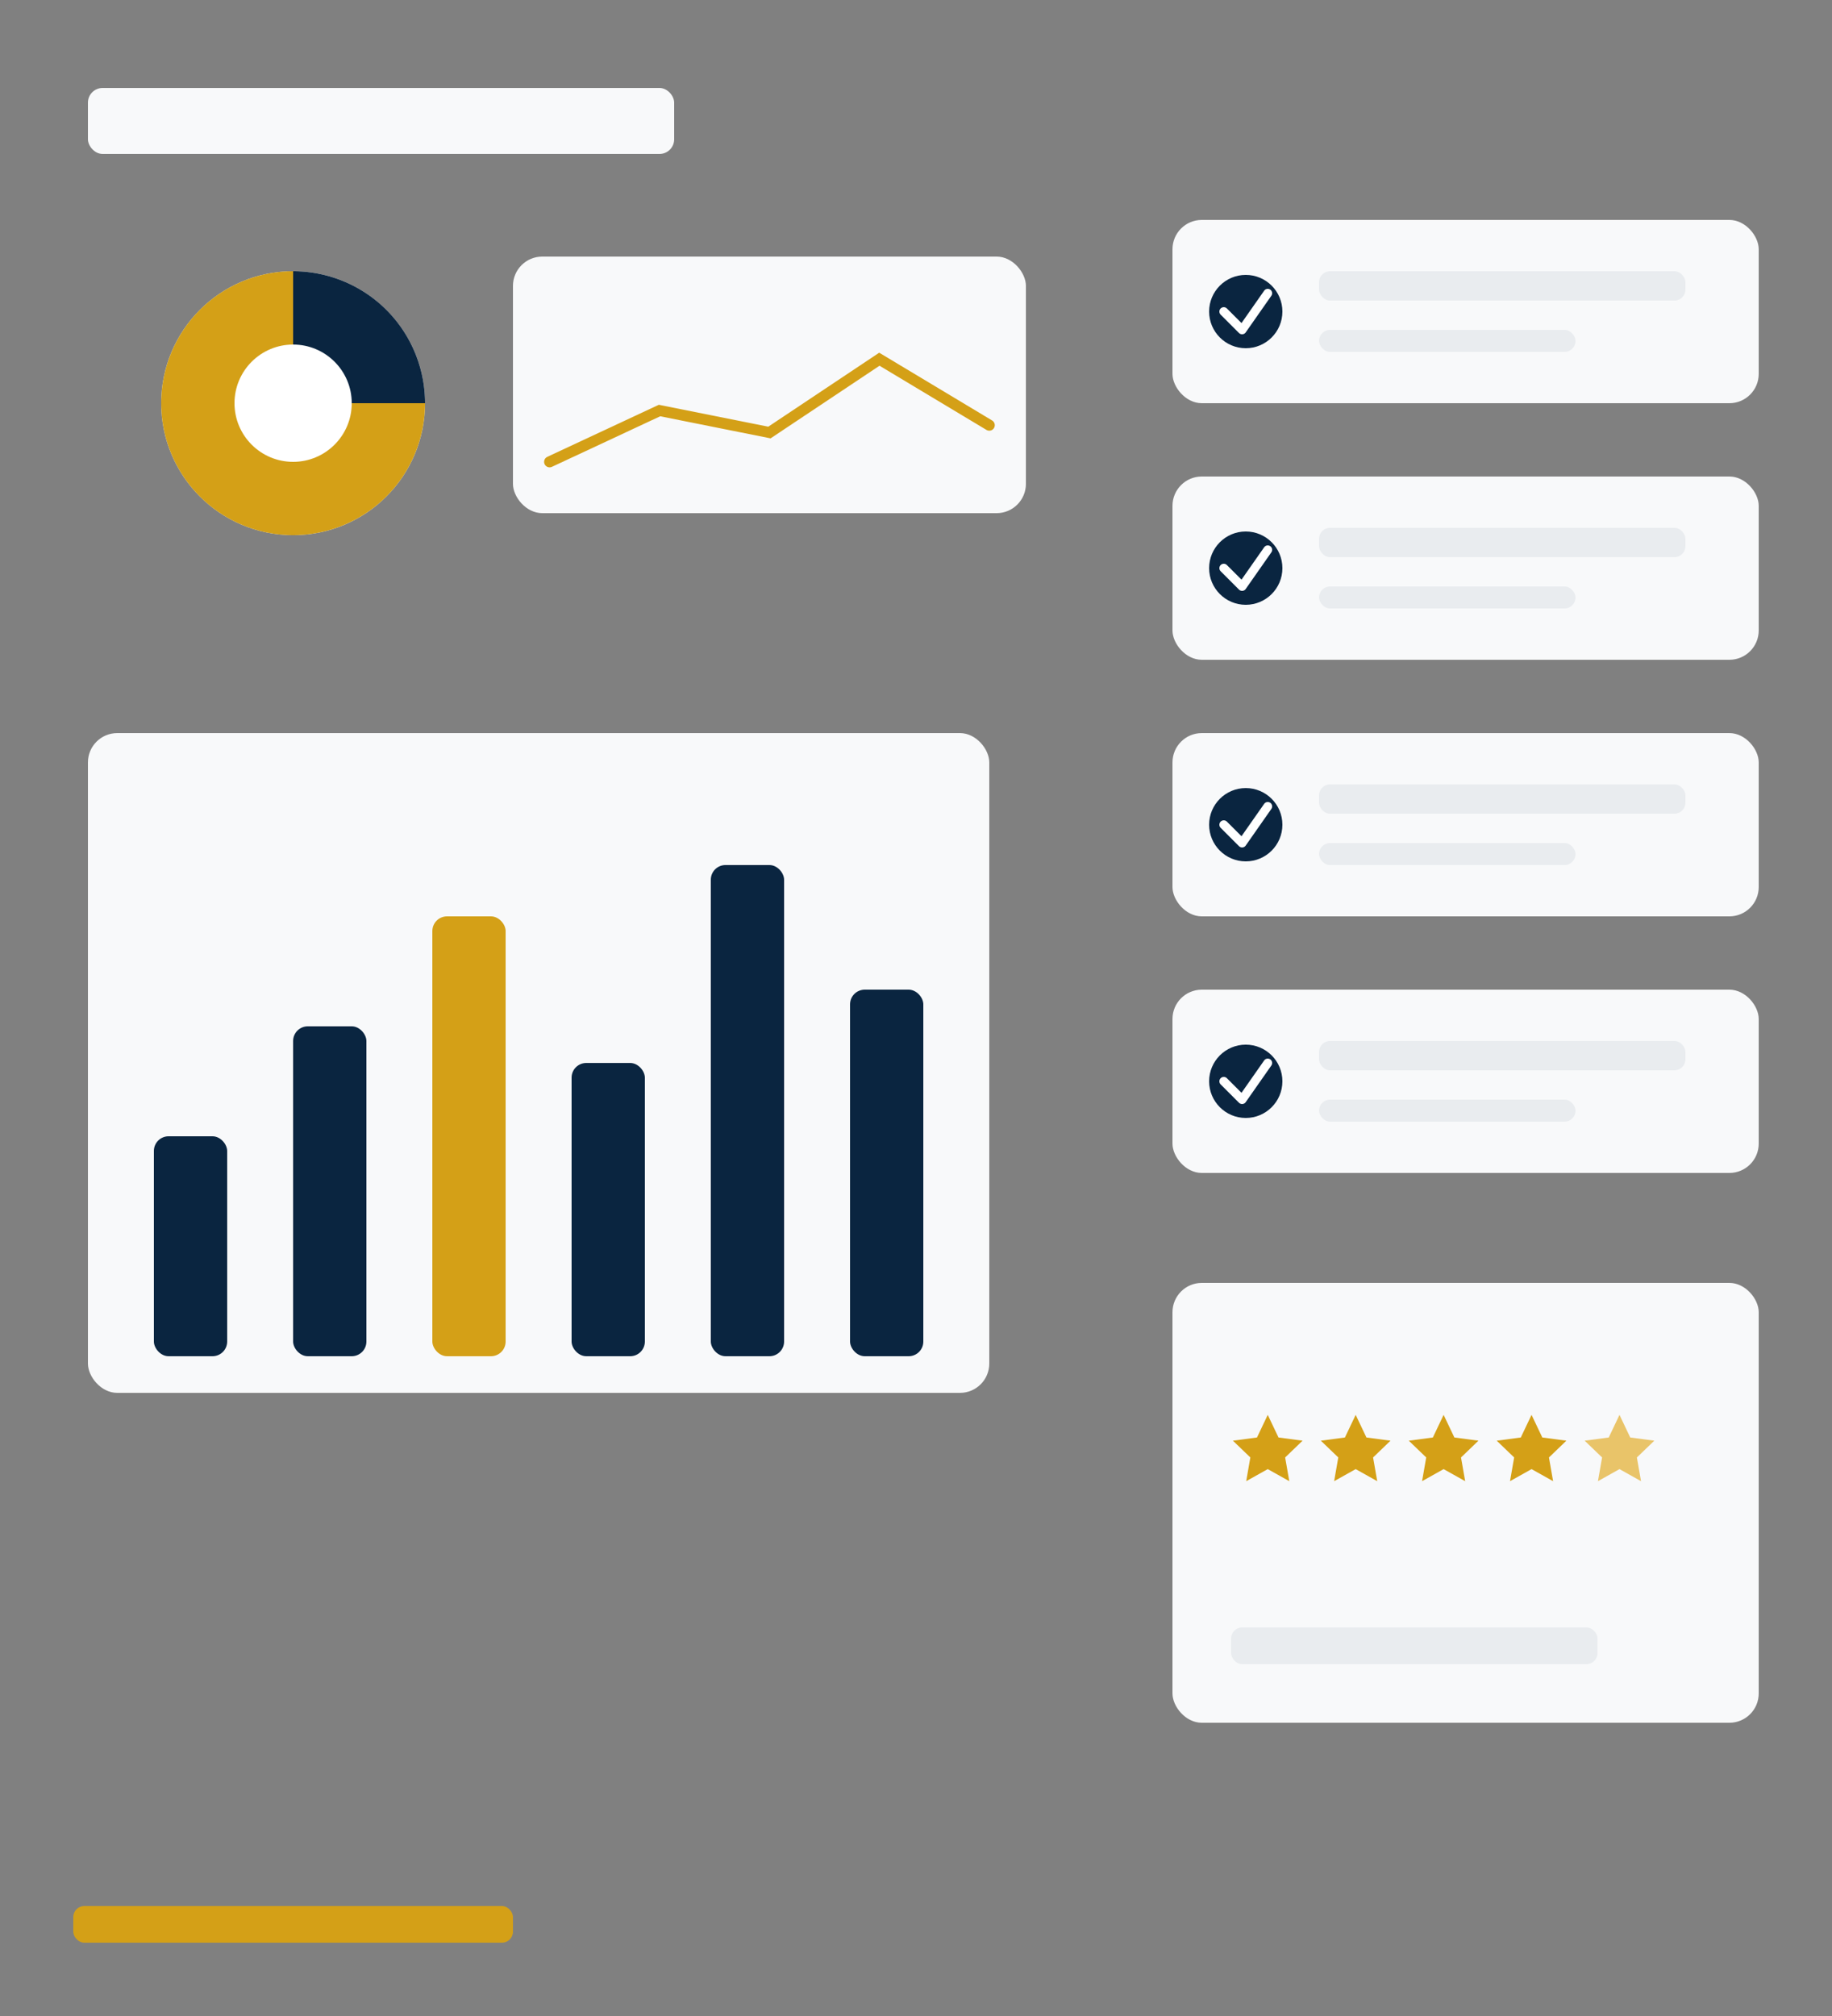
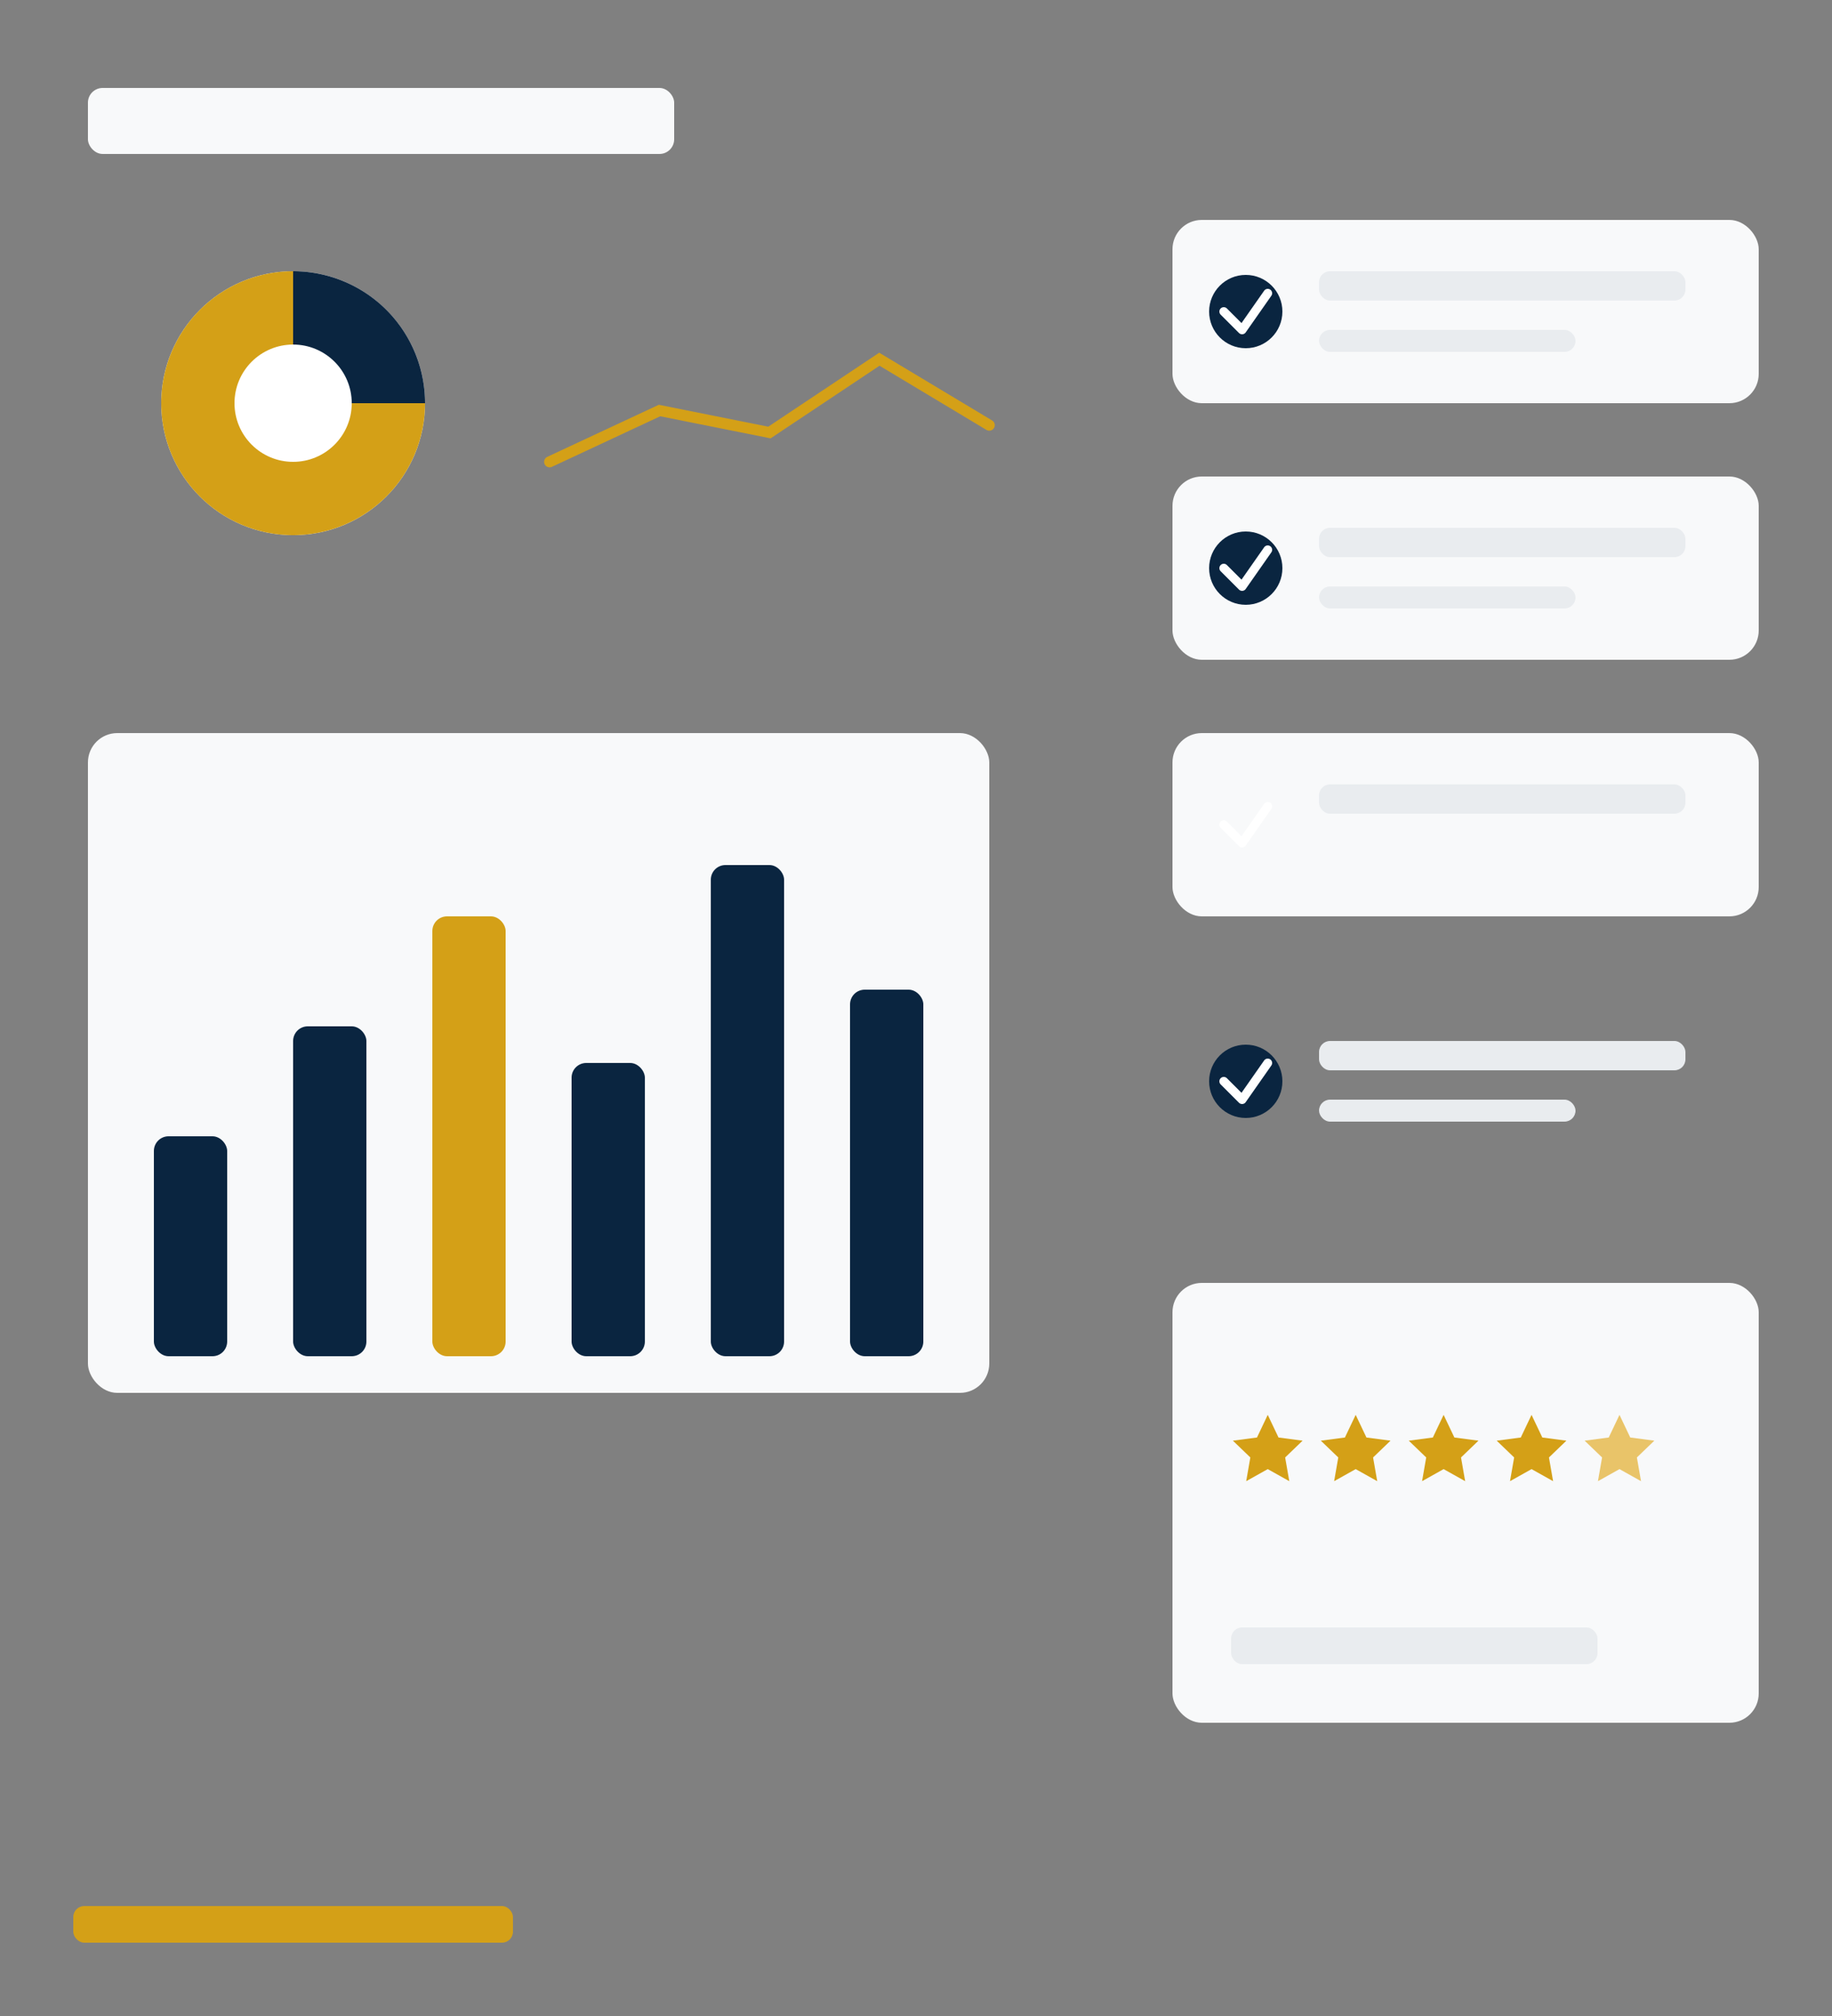
<svg xmlns="http://www.w3.org/2000/svg" width="500" height="550" viewBox="0 0 500 550" aria-labelledby="title desc">
  <rect x="0" y="0" width="500" height="550" fill="#808080" stroke="none" />
  <title id="title">MMI Analytics Dashboard with Checklist (Transparent, No Divider)</title>
  <desc id="desc">Dashboard illustration extended to 550px height with transparent background and no vertical divider line</desc>
  <rect x="24" y="24" width="160" height="18" rx="4" fill="#F8F9FA" />
  <g transform="translate(40,70)">
    <circle cx="40" cy="40" r="36" fill="#F8F9FA" />
    <path d="M40,4 A36,36 0 0,1 76,40 L40,40 Z" fill="#0A2540" />
    <path d="M76,40 A36,36 0 1,1 40,4 L40,40 Z" fill="#D4A017" />
    <circle cx="40" cy="40" r="16" fill="#FFFFFF" />
  </g>
  <g transform="translate(140,70)">
-     <rect x="0" y="0" width="140" height="70" rx="8" fill="#F8F9FA" />
    <polyline points="10,56 40,42 70,48 100,28 130,46" fill="none" stroke="#D4A017" stroke-width="3" stroke-linecap="round" />
  </g>
  <g transform="translate(24,200)">
    <rect x="0" y="0" width="246" height="180" rx="8" fill="#F8F9FA" />
    <rect x="18" y="110" width="20" height="60" rx="4" fill="#0A2540" />
    <rect x="56" y="80" width="20" height="90" rx="4" fill="#0A2540" />
    <rect x="94" y="50" width="20" height="120" rx="4" fill="#D4A017" />
    <rect x="132" y="90" width="20" height="80" rx="4" fill="#0A2540" />
    <rect x="170" y="36" width="20" height="134" rx="4" fill="#0A2540" />
    <rect x="208" y="70" width="20" height="100" rx="4" fill="#0A2540" />
  </g>
  <g transform="translate(320,60)">
    <rect x="0" y="0" width="160" height="50" rx="8" fill="#F8F9FA" />
    <circle cx="20" cy="25" r="10" fill="#0A2540" />
    <path d="M14 25 L19 30 L26 20" fill="none" stroke="#FFFFFF" stroke-width="2.4" stroke-linecap="round" stroke-linejoin="round" />
    <rect x="40" y="14" width="100" height="8" rx="3" fill="#E9ECEF" />
    <rect x="40" y="30" width="70" height="6" rx="3" fill="#E9ECEF" />
  </g>
  <g transform="translate(320,130)">
    <rect x="0" y="0" width="160" height="50" rx="8" fill="#F8F9FA" />
    <circle cx="20" cy="25" r="10" fill="#0A2540" />
    <path d="M14 25 L19 30 L26 20" fill="none" stroke="#FFFFFF" stroke-width="2.4" stroke-linecap="round" stroke-linejoin="round" />
    <rect x="40" y="14" width="100" height="8" rx="3" fill="#E9ECEF" />
    <rect x="40" y="30" width="70" height="6" rx="3" fill="#E9ECEF" />
  </g>
  <g transform="translate(320,200)">
    <rect x="0" y="0" width="160" height="50" rx="8" fill="#F8F9FA" />
-     <circle cx="20" cy="25" r="10" fill="#0A2540" />
    <path d="M14 25 L19 30 L26 20" fill="none" stroke="#FFFFFF" stroke-width="2.4" stroke-linecap="round" stroke-linejoin="round" />
    <rect x="40" y="14" width="100" height="8" rx="3" fill="#E9ECEF" />
-     <rect x="40" y="30" width="70" height="6" rx="3" fill="#E9ECEF" />
  </g>
  <g transform="translate(320,270)">
-     <rect x="0" y="0" width="160" height="50" rx="8" fill="#F8F9FA" />
    <circle cx="20" cy="25" r="10" fill="#0A2540" />
    <path d="M14 25 L19 30 L26 20" fill="none" stroke="#FFFFFF" stroke-width="2.4" stroke-linecap="round" stroke-linejoin="round" />
    <rect x="40" y="14" width="100" height="8" rx="3" fill="#E9ECEF" />
    <rect x="40" y="30" width="70" height="6" rx="3" fill="#E9ECEF" />
  </g>
  <g transform="translate(320,350)">
    <rect x="0" y="0" width="160" height="120" rx="8" fill="#F8F9FA" />
    <g transform="translate(16,36)">
      <path d="M10 0 L12.94 6.18 L19.51 7.04 L14.75 11.62 L15.88 18.09 L10 14.8 L4.12 18.09 L5.25 11.62 L0.49 7.04 L7.06 6.18 Z" fill="#D4A017" />
      <g transform="translate(24,0)">
        <path d="M10 0 L12.94 6.18 L19.51 7.04 L14.75 11.62 L15.88 18.09 L10 14.8 L4.12 18.09 L5.25 11.62 L0.49 7.04 L7.06 6.18 Z" fill="#D4A017" />
      </g>
      <g transform="translate(48,0)">
        <path d="M10 0 L12.94 6.18 L19.51 7.04 L14.75 11.62 L15.88 18.09 L10 14.8 L4.12 18.09 L5.25 11.62 L0.49 7.04 L7.06 6.18 Z" fill="#D4A017" />
      </g>
      <g transform="translate(72,0)">
        <path d="M10 0 L12.94 6.18 L19.51 7.04 L14.75 11.62 L15.88 18.09 L10 14.8 L4.12 18.09 L5.25 11.62 L0.49 7.04 L7.06 6.18 Z" fill="#D4A017" />
      </g>
      <g transform="translate(96,0)">
        <path d="M10 0 L12.94 6.18 L19.51 7.04 L14.75 11.62 L15.88 18.09 L10 14.8 L4.12 18.09 L5.25 11.62 L0.49 7.04 L7.06 6.18 Z" fill="#E9C469" />
      </g>
    </g>
    <rect x="16" y="94" width="100" height="10" rx="3" fill="#E9ECEF" />
  </g>
  <rect x="20" y="520" width="120" height="10" rx="3" fill="#D4A017" />
</svg>